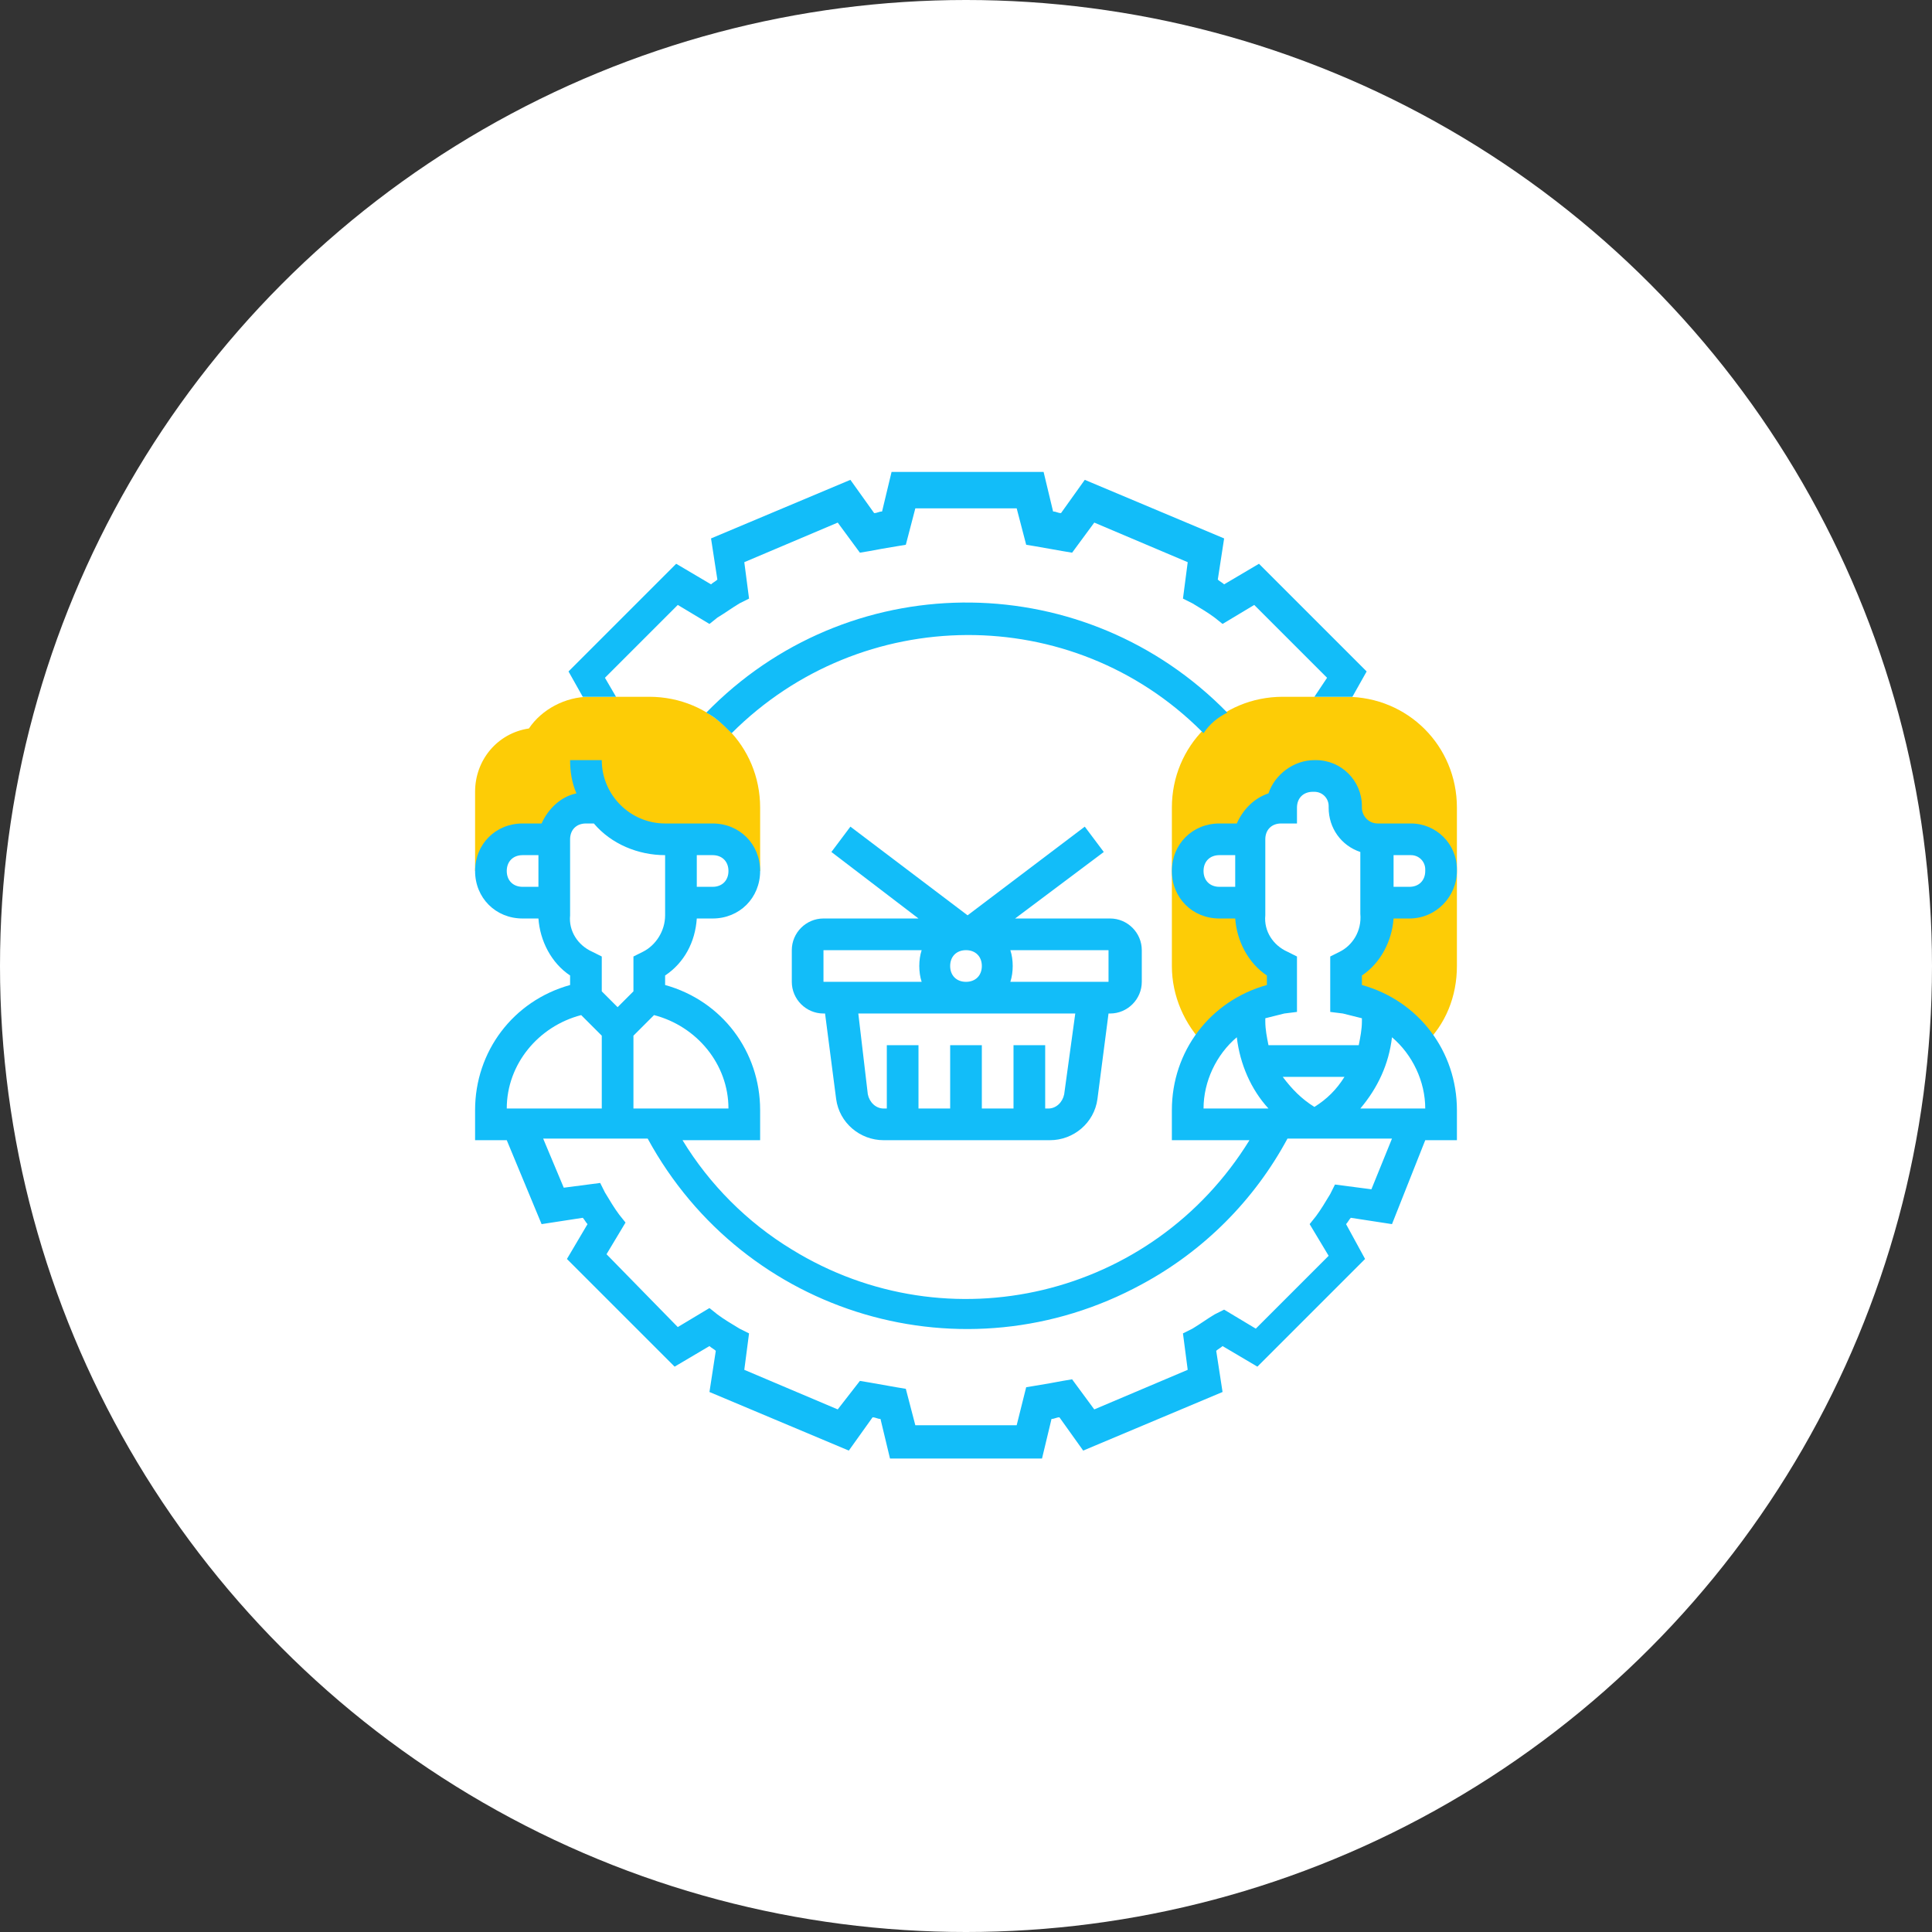
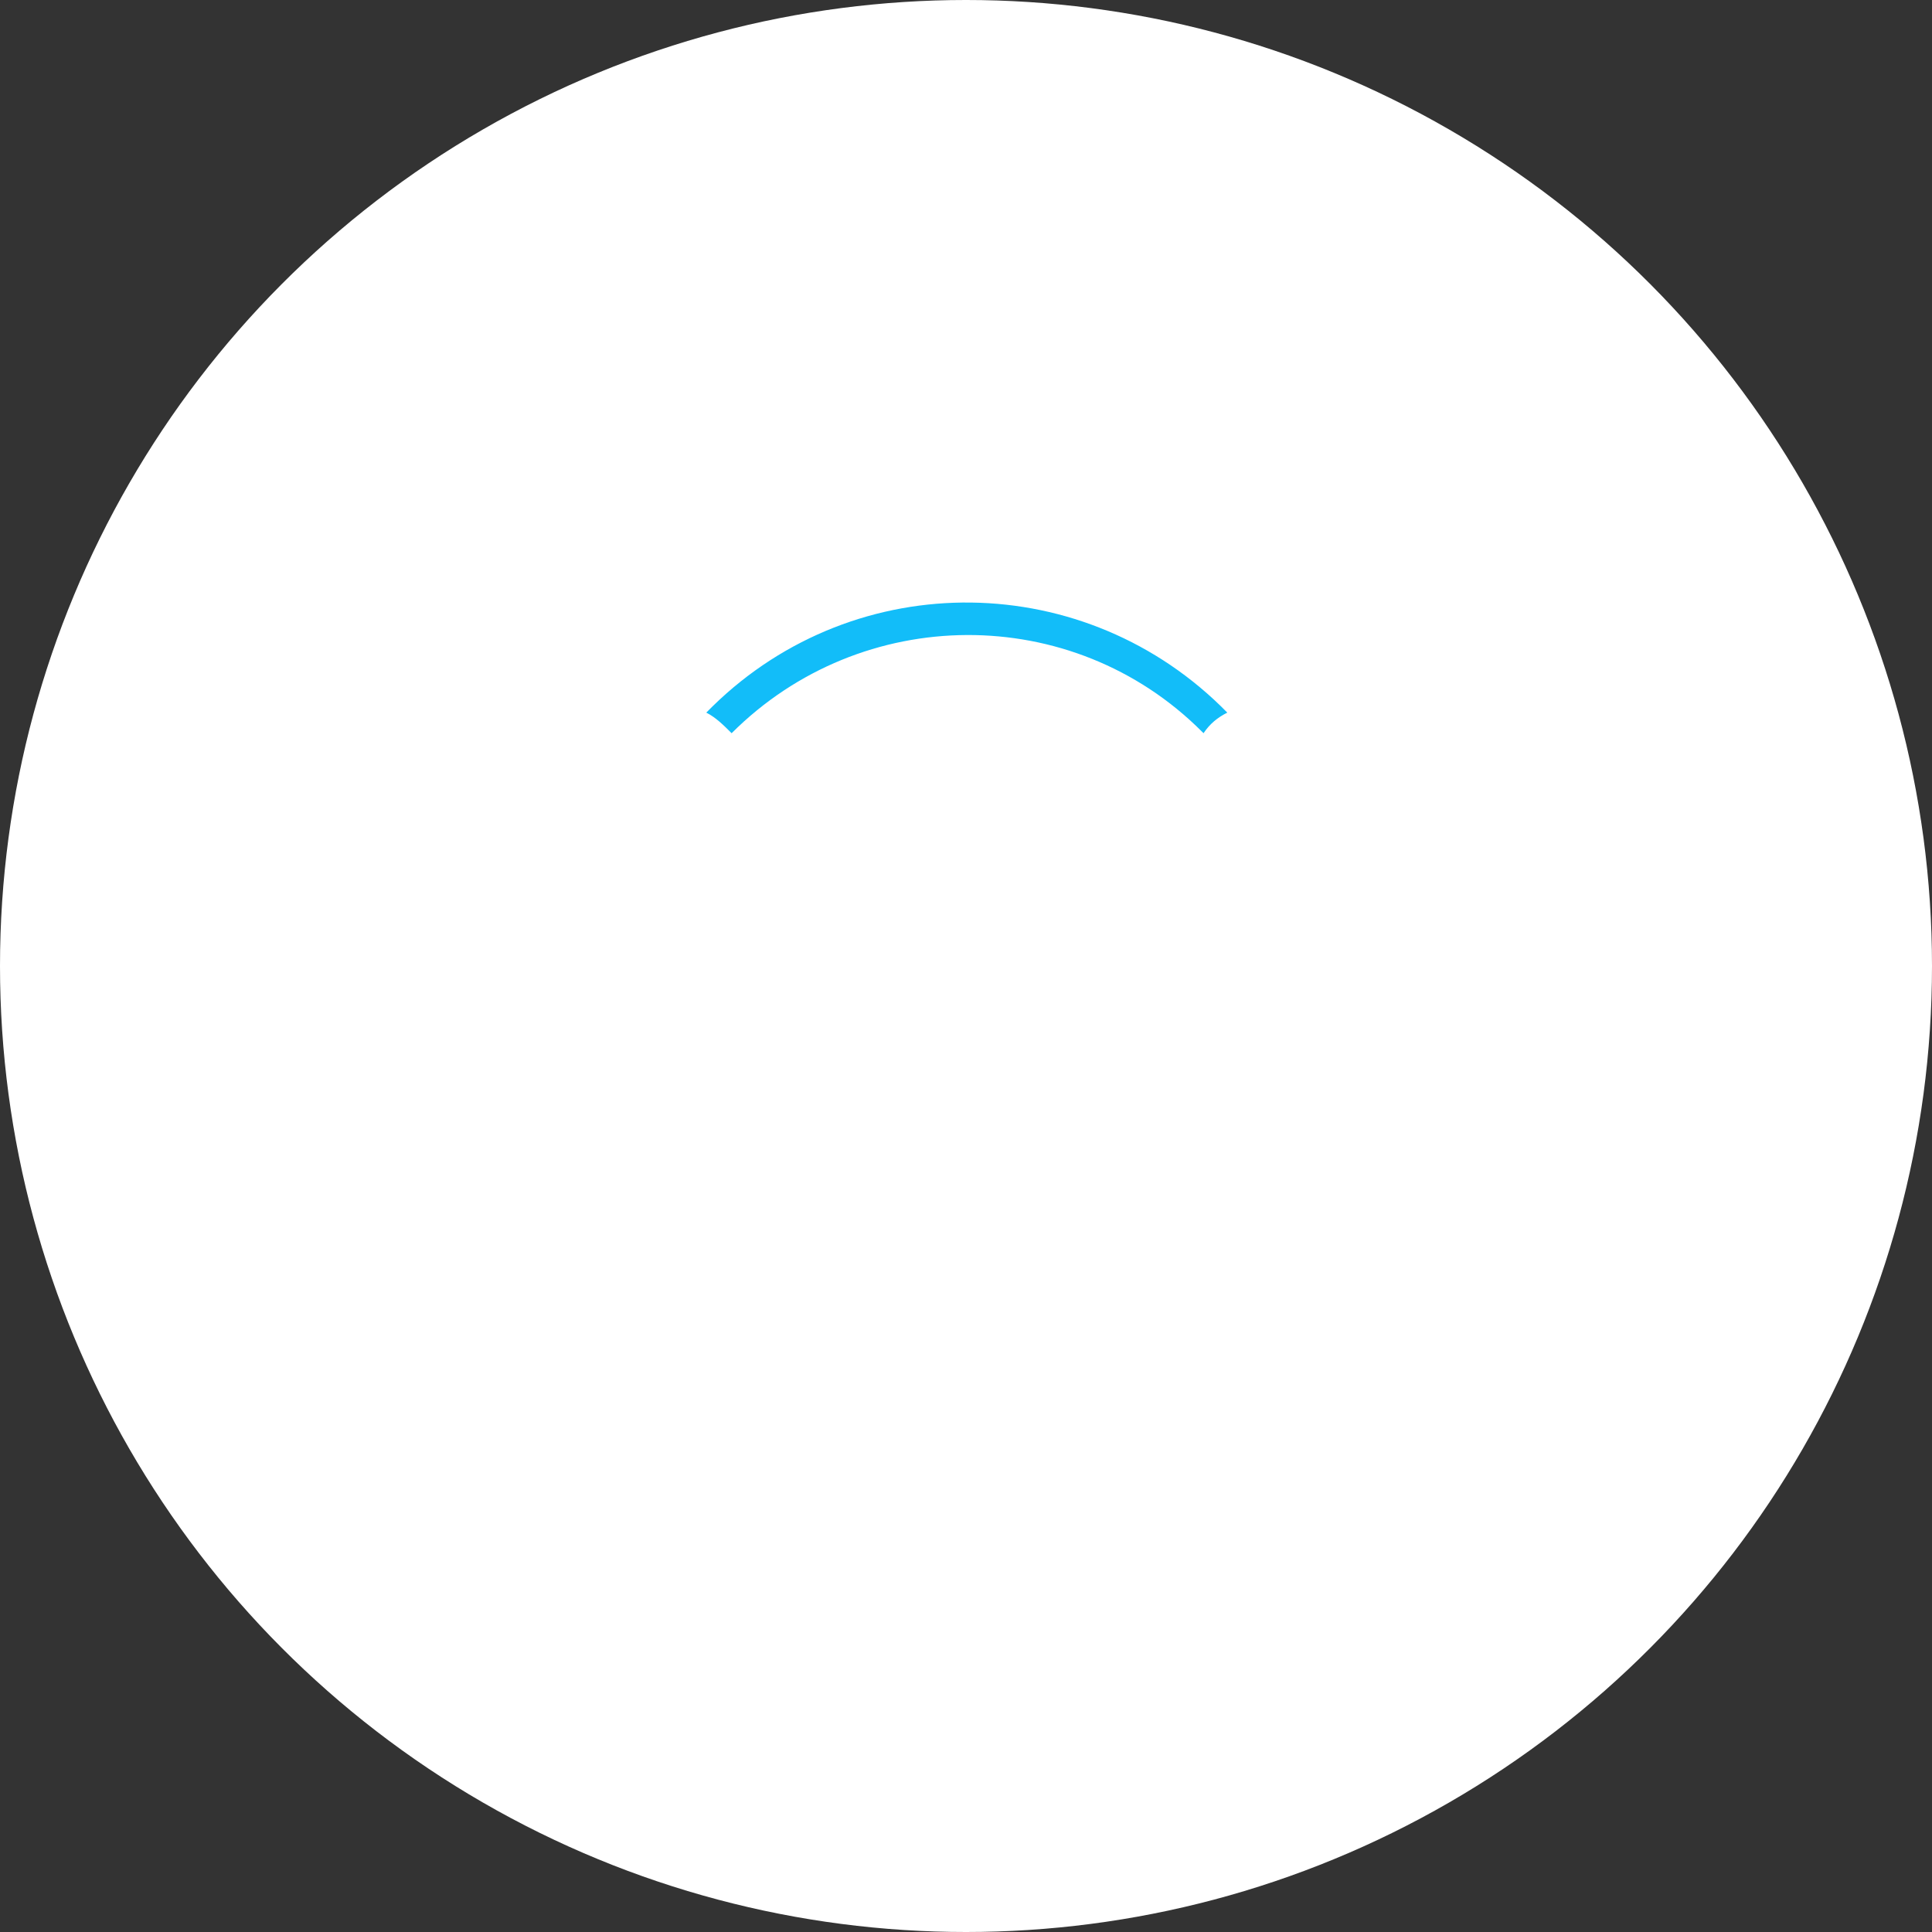
<svg xmlns="http://www.w3.org/2000/svg" version="1.1" id="Layer_1" x="0px" y="0px" viewBox="0 0 122 122" style="enable-background:new 0 0 122 122;" xml:space="preserve">
  <rect x="0" y="0" width="122" height="122" fill="#333333" stroke="none" />
  <style type="text/css">
	.st0{fill:#FFFFFF;}
	.st1{fill:#FDCC06;}
	.st2{fill:#12BDF9;}
	.st3{fill:none;}
</style>
  <g id="Group_95" transform="translate(-789 -4741)">
    <g transform="matrix(1, 0, 0, 1, 789, 4741)">
      <circle id="Ellipse_29-2" class="st0" cx="61" cy="61" r="61" />
    </g>
    <g id="consumer" transform="translate(879 4831)">
      <g id="Group_92" transform="translate(44 14)">
-         <path id="Path_221" class="st1" d="M-49-60h-4c-3.9,0-7,3.1-7,7v10c0,1.9,0.8,3.7,2.1,5l0.1,0.1c1.1-1.7,2.8-2.8,4.8-3.1v-2     c-1.2-0.6-2-1.9-2-3.2V-47h-2c-1.1,0-2-0.9-2-2s0.9-2,2-2h2c0-1.1,0.9-2,2-2c0-1.1,0.9-2,2-2h0.1c1.1,0,1.9,0.9,1.9,1.9     c0,0,0,0,0,0v0.1c0,1.1,0.9,2,2,2c0,0,0,0,0,0h2.1c1.1,0,1.9,0.9,1.9,1.9c0,0,0,0,0,0v0.1c0,1.1-0.9,2-2,2c0,0,0,0,0,0h-2v0.8     c0,1.4-0.8,2.6-2,3.2v2c2,0.3,3.7,1.4,4.8,3.1l0.1-0.1c1.4-1.3,2.1-3.1,2.1-5v-10C-42-56.9-45.1-60-49-60z" />
-       </g>
+         </g>
      <g id="Group_93" transform="translate(0 14)">
-         <path id="Path_222" class="st1" d="M-49-60h-3.8c-1.5,0-3,0.8-3.8,2c-2,0.3-3.4,2-3.4,4v5h1c0-1.1,0.9-2,2-2h2c0-1.1,0.9-2,2-2h1     c0.9,1.3,2.4,2,4,2h3c1.1,0,2,0.9,2,2h1v-4C-42-56.9-45.1-60-49-60z" />
-       </g>
+         </g>
      <g id="Group_94" transform="translate(0 0)">
-         <path id="Path_223" class="st2" d="M-40-30v2c0,1.1,0.9,2,2,2h0.1l0.7,5.4c0.2,1.5,1.5,2.6,3,2.6h10.5c1.5,0,2.8-1.1,3-2.6     l0.7-5.4h0.1c1.1,0,2-0.9,2-2v-2c0-1.1-0.9-2-2-2h-6l5.6-4.2l-1.2-1.6l-7.4,5.6l-7.4-5.6l-1.2,1.6L-32-32h-6     C-39.1-32-40-31.1-40-30C-40-30-40-30-40-30z M-38-30h6.2c-0.2,0.6-0.2,1.4,0,2H-38V-30z M-28-29c0,0.6-0.4,1-1,1s-1-0.4-1-1     s0.4-1,1-1S-28-29.6-28-29z M-22.8-20.9c-0.1,0.5-0.5,0.9-1,0.9H-24v-4h-2v4h-2v-4h-2v4h-2v-4h-2v4h-0.2c-0.5,0-0.9-0.4-1-0.9     l-0.6-5.1h13.7L-22.8-20.9z M-20-28h-6.2c0.2-0.6,0.2-1.4,0-2h6.2V-28z" />
-         <path id="Path_224" class="st2" d="M-2-32h1c1.7,0,3-1.4,3-3v-0.1C2-36.7,0.7-38-0.9-38H-3c-0.6,0-1-0.5-1-1v-0.1     c0-1.6-1.3-2.9-2.9-2.9l0,0H-7c-1.3,0-2.5,0.9-2.9,2.1c-0.9,0.3-1.6,1-2,1.9H-13c-1.7,0-3,1.3-3,3s1.3,3,3,3h1     c0.1,1.4,0.8,2.8,2,3.6v0.6c-3.6,1-6,4.2-6,7.9v1.9h4.9c-6.1,9.9-19,13-28.9,6.9c-2.8-1.7-5.2-4.1-6.9-6.9h4.9v-1.9     c0-3.7-2.4-6.9-6-7.9v-0.6c1.2-0.8,1.9-2.1,2-3.6h1c1.7,0,3-1.3,3-3s-1.3-3-3-3h-3c-2.2,0-4-1.8-4-4h-2c0,0.7,0.1,1.4,0.4,2.1     c-1,0.2-1.8,1-2.2,1.9H-57c-1.7,0-3,1.3-3,3s1.3,3,3,3h1c0.1,1.4,0.8,2.8,2,3.6v0.6c-3.6,1-6,4.2-6,7.9v1.9h2l2.2,5.3l2.6-0.4     c0.1,0.1,0.2,0.3,0.3,0.4l-1.3,2.2l6.8,6.8l2.2-1.3c0.1,0.1,0.3,0.2,0.4,0.3l-0.4,2.6l8.8,3.7l1.5-2.1c0.2,0,0.3,0.1,0.5,0.1     l0.6,2.5h9.6l0.6-2.5c0.2,0,0.3-0.1,0.5-0.1l1.5,2.1l8.8-3.7l-0.4-2.6c0.1-0.1,0.3-0.2,0.4-0.3l2.2,1.3l6.8-6.8L-5-12.7     c0.1-0.1,0.2-0.3,0.3-0.4l2.6,0.4L0-18h2v-1.9c0-3.7-2.4-6.9-6-7.9v-0.6C-2.8-29.2-2.1-30.6-2-32z M-2-36h1.1     c0.5,0,0.9,0.4,0.9,0.9v0.1c0,0.6-0.4,1-1,1h-1V-36z M-14-35c0-0.6,0.4-1,1-1h1v2h-1C-13.6-34-14-34.4-14-35z M-58-35     c0-0.6,0.4-1,1-1h1v2h-1C-57.6-34-58-34.4-58-35z M-11.9-24.5c0.2,1.7,0.9,3.3,2,4.5H-14C-14-21.7-13.2-23.4-11.9-24.5z M-7-20.1     c-0.8-0.5-1.4-1.1-2-1.9h3.9C-5.6-21.2-6.2-20.6-7-20.1z M-44-20h-6v-4.6l1.3-1.3C-46-25.2-44-22.8-44-20z M-44-35     c0,0.6-0.4,1-1,1h-1v-2h1C-44.4-36-44-35.6-44-35z M-54-37c0-0.6,0.4-1,1-1h0.5c1.1,1.3,2.8,2,4.5,2v3.8c0,1-0.6,1.9-1.4,2.3     l-0.6,0.3v2.2l-1,1l-1-1v-2.2l-0.6-0.3c-0.9-0.4-1.5-1.3-1.4-2.3V-37z M-53.3-25.9l1.3,1.3v4.6h-6C-58-22.8-56-25.2-53.3-25.9     L-53.3-25.9z M-3.4-14.9l-2.3-0.3l-0.3,0.6c-0.3,0.5-0.6,1-0.9,1.4l-0.4,0.5l1.2,2l-4.6,4.6l-2-1.2L-13.3-7     c-0.5,0.3-0.9,0.6-1.4,0.9l-0.6,0.3l0.3,2.3L-20.9-1l-1.4-1.9l-0.6,0.1c-0.5,0.1-1.1,0.2-1.7,0.3l-0.6,0.1L-25.8,0h-6.4l-0.6-2.3     l-0.6-0.1c-0.6-0.1-1.1-0.2-1.7-0.3l-0.6-0.1L-37.1-1l-5.9-2.5l0.3-2.3l-0.6-0.3c-0.5-0.3-1-0.6-1.4-0.9l-0.5-0.4l-2,1.2     l-4.5-4.6l1.2-2l-0.4-0.5c-0.3-0.4-0.6-0.9-0.9-1.4l-0.3-0.6l-2.3,0.3l-1.3-3.1h6.6c6.1,11.2,20,15.3,31.2,9.2     c3.9-2.1,7.1-5.3,9.2-9.2h6.6L-3.4-14.9z M0-20h-4.1c1.1-1.3,1.8-2.8,2-4.5C-0.8-23.4,0-21.7,0-20z M-5.4-29.9L-6-29.6v3.5     l0.8,0.1c0.4,0.1,0.8,0.2,1.2,0.3v0.2c0,0.5-0.1,1-0.2,1.5h-5.7c-0.1-0.5-0.2-1-0.2-1.5v-0.2c0.4-0.1,0.8-0.2,1.2-0.3l0.8-0.1     v-3.5l-0.6-0.3c-0.9-0.4-1.5-1.3-1.4-2.3V-37c0-0.6,0.4-1,1-1h1v-1c0-0.6,0.4-1,1-1h0.1c0.5,0,0.9,0.4,0.9,0.9l0,0v0.1     c0,1.3,0.8,2.4,2,2.8v3.9C-4-31.2-4.6-30.3-5.4-29.9z" />
        <path id="Path_225" class="st2" d="M-12.5-45c-8.9-9.1-23.4-9.3-32.5-0.4c-0.1,0.1-0.3,0.3-0.4,0.4c0.6,0.3,1.1,0.8,1.6,1.3     c8.2-8.2,21.5-8.3,29.7-0.1c0,0,0.1,0.1,0.1,0.1C-13.6-44.3-13.1-44.7-12.5-45z" />
-         <path id="Path_226" class="st2" d="M-52.8-46h1.7l-0.7-1.2l4.6-4.6l2,1.2l0.5-0.4c0.5-0.3,0.9-0.6,1.4-0.9l0.6-0.3l-0.3-2.3     l5.9-2.5l1.4,1.9l0.6-0.1c0.5-0.1,1.1-0.2,1.7-0.3l0.6-0.1l0.6-2.3h6.4l0.6,2.3l0.6,0.1c0.6,0.1,1.1,0.2,1.7,0.3l0.6,0.1l1.4-1.9     l5.9,2.5l-0.3,2.3l0.6,0.3c0.5,0.3,1,0.6,1.4,0.9l0.5,0.4l2-1.2l4.6,4.6L-7-46h2c0.1,0,0.2,0,0.4,0l0.9-1.6l-6.8-6.8l-2.2,1.3     c-0.1-0.1-0.3-0.2-0.4-0.3l0.4-2.6l-8.8-3.7l-1.5,2.1c-0.2,0-0.3-0.1-0.5-0.1l-0.6-2.5h-9.6l-0.6,2.5c-0.2,0-0.3,0.1-0.5,0.1     l-1.5-2.1l-8.8,3.7l0.4,2.6c-0.1,0.1-0.3,0.2-0.4,0.3l-2.2-1.3l-6.8,6.8l0.9,1.6C-53.2-46-53-46-52.8-46L-52.8-46z" />
      </g>
    </g>
  </g>
  <rect class="st3" width="122" height="122" />
</svg>